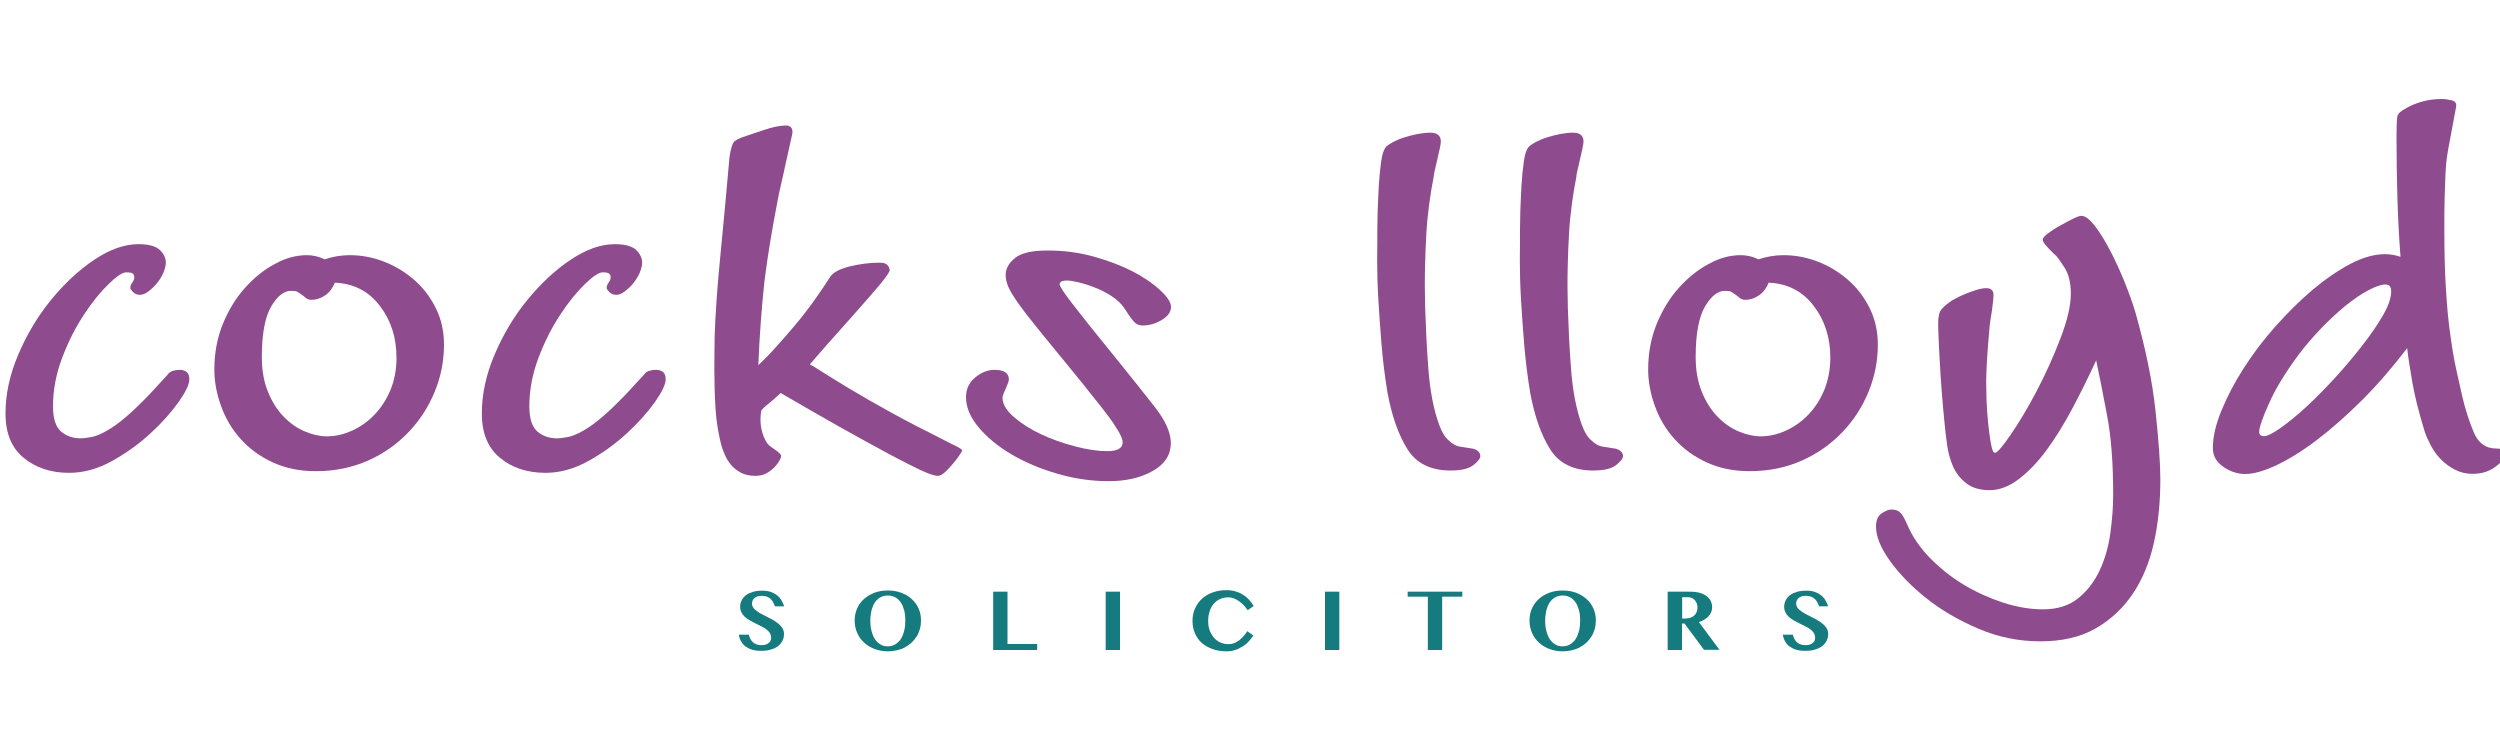
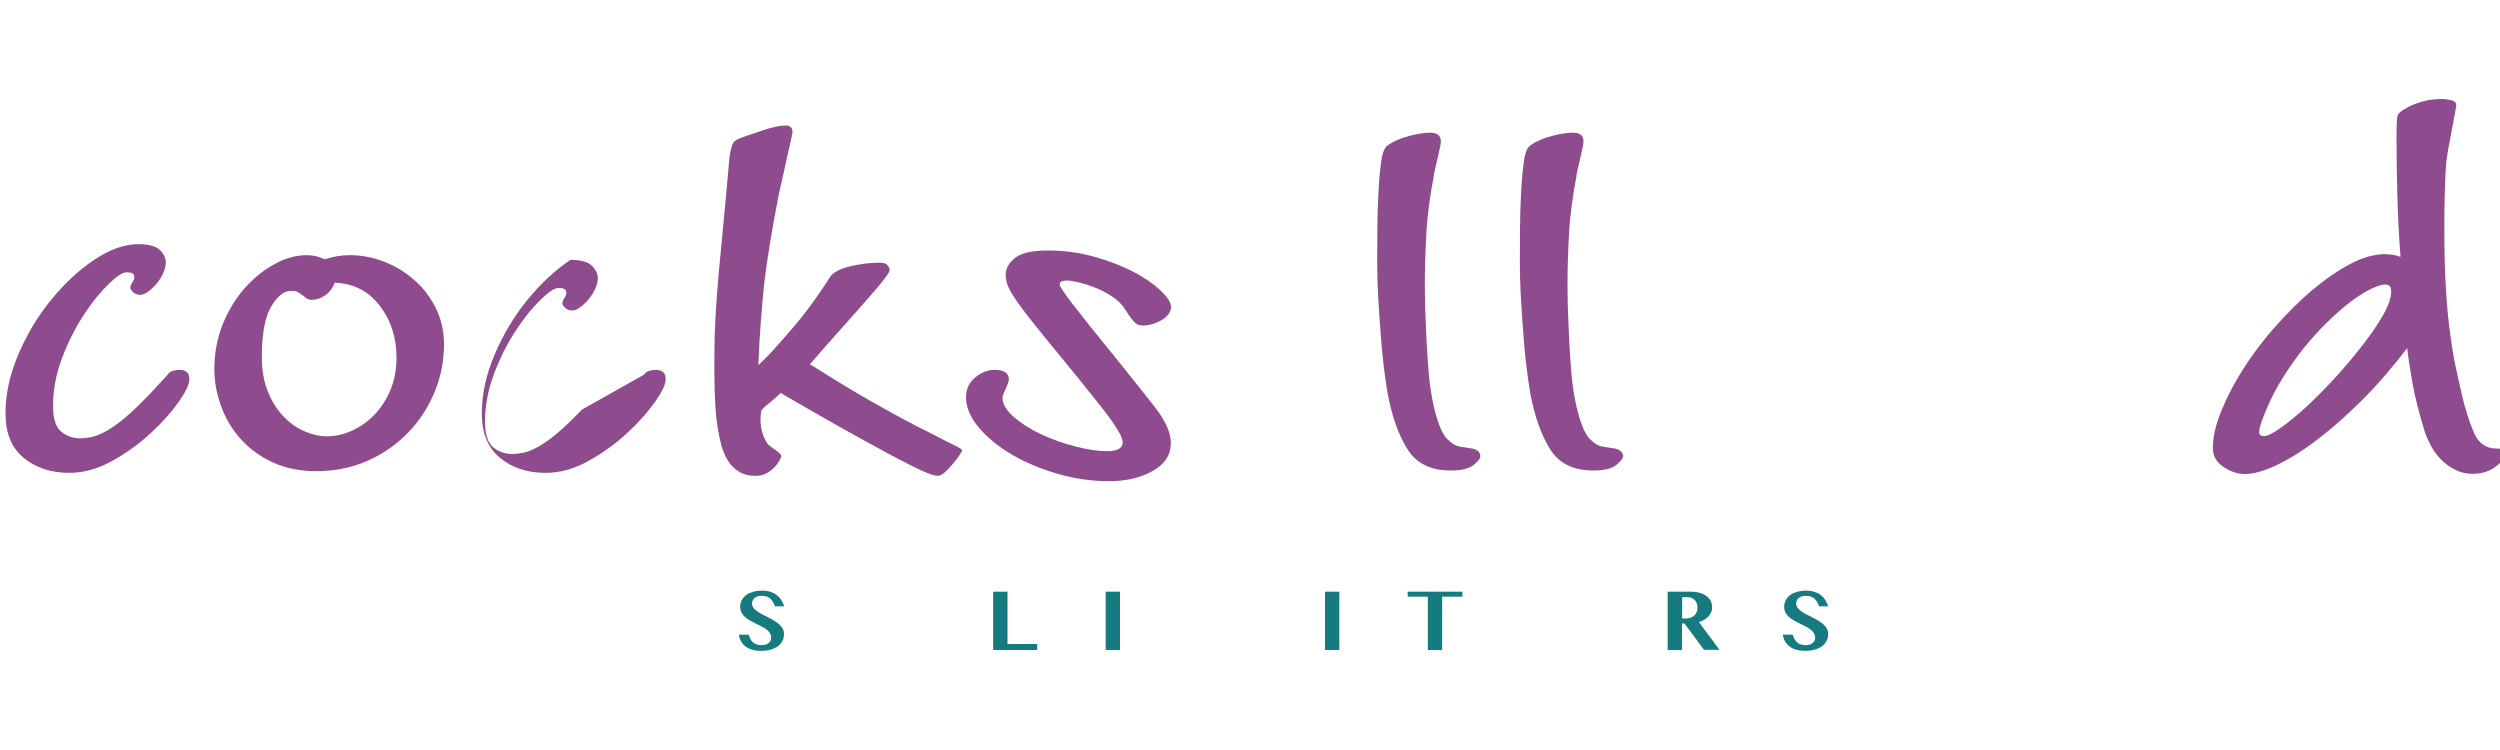
<svg xmlns="http://www.w3.org/2000/svg" version="1.1" id="Layer_1" x="0px" y="0px" viewBox="0 0 150 45" style="enable-background:new 0 0 150 45;" xml:space="preserve">
  <style type="text/css">
	.st0{fill:#8E4B8D;}
	.st1{fill:#157B7E;}
</style>
  <g>
    <path class="st0" d="M10.06,22.48c0.06-0.11,0.17-0.18,0.31-0.23c0.15-0.04,0.28-0.06,0.41-0.06c0.16,0,0.3,0.04,0.41,0.12   c0.11,0.08,0.17,0.23,0.17,0.45c0,0.3-0.22,0.76-0.65,1.37c-0.44,0.61-0.99,1.24-1.67,1.86c-0.68,0.63-1.44,1.18-2.3,1.66   c-0.86,0.48-1.72,0.72-2.59,0.72c-1.09,0-2-0.3-2.73-0.9c-0.73-0.6-1.09-1.49-1.09-2.66c0-1.15,0.25-2.32,0.76-3.52   c0.51-1.2,1.16-2.3,1.96-3.28c0.8-0.98,1.66-1.79,2.6-2.42c0.94-0.63,1.82-0.94,2.66-0.94c0.61,0,1.04,0.12,1.28,0.35   c0.24,0.23,0.36,0.49,0.36,0.76c0,0.16-0.05,0.36-0.14,0.59c-0.1,0.23-0.23,0.44-0.39,0.64c-0.16,0.19-0.33,0.36-0.51,0.49   c-0.18,0.14-0.35,0.21-0.51,0.21c-0.16,0-0.3-0.05-0.41-0.16c-0.11-0.11-0.17-0.19-0.17-0.25c0-0.11,0.04-0.22,0.12-0.33   c0.08-0.11,0.12-0.22,0.12-0.33c0-0.05-0.02-0.12-0.07-0.18c-0.05-0.07-0.19-0.1-0.41-0.1c-0.23,0-0.58,0.23-1.06,0.7   c-0.48,0.46-0.98,1.07-1.47,1.82c-0.5,0.75-0.94,1.61-1.31,2.58c-0.37,0.97-0.56,1.95-0.56,2.93c0,0.74,0.16,1.24,0.48,1.52   c0.32,0.27,0.71,0.41,1.16,0.41c0.19,0,0.42-0.03,0.68-0.08c0.26-0.05,0.56-0.18,0.9-0.37c0.34-0.19,0.72-0.46,1.14-0.82   c0.42-0.35,0.9-0.82,1.45-1.39L10.06,22.48z" />
    <path class="st0" d="M18.42,15.31c0.35,0,0.71,0.08,1.06,0.25c0.48-0.16,0.98-0.25,1.5-0.25c0.68,0,1.35,0.12,2.01,0.37   c0.66,0.25,1.26,0.6,1.81,1.07c0.55,0.46,0.99,1.03,1.33,1.7c0.34,0.67,0.51,1.41,0.51,2.23c0,0.98-0.19,1.93-0.56,2.83   c-0.37,0.9-0.89,1.71-1.57,2.42c-0.68,0.71-1.48,1.28-2.42,1.7c-0.94,0.42-1.98,0.64-3.14,0.64c-0.97,0-1.83-0.18-2.59-0.53   c-0.76-0.35-1.4-0.82-1.91-1.39c-0.52-0.57-0.91-1.23-1.18-1.97c-0.27-0.74-0.41-1.48-0.41-2.21c0-0.98,0.17-1.89,0.51-2.73   c0.34-0.83,0.78-1.56,1.33-2.17c0.55-0.61,1.14-1.09,1.79-1.43C17.13,15.48,17.78,15.31,18.42,15.31z M23.79,21.46   c0-1.2-0.33-2.24-1-3.11c-0.66-0.87-1.56-1.34-2.7-1.39c-0.13,0.33-0.32,0.58-0.58,0.76c-0.26,0.18-0.54,0.27-0.83,0.27   c-0.16,0-0.31-0.07-0.44-0.21c-0.2-0.14-0.32-0.23-0.39-0.27c-0.07-0.04-0.2-0.06-0.39-0.06c-0.42,0-0.82,0.31-1.19,0.94   c-0.37,0.63-0.56,1.64-0.56,3.03c0,0.79,0.12,1.49,0.37,2.09c0.24,0.6,0.56,1.1,0.95,1.5c0.39,0.4,0.81,0.69,1.27,0.88   c0.45,0.19,0.89,0.29,1.31,0.29c0.52,0,1.03-0.12,1.53-0.35c0.5-0.23,0.95-0.55,1.34-0.96c0.39-0.41,0.71-0.9,0.95-1.48   S23.79,22.17,23.79,21.46z" />
-     <path class="st0" d="M38.64,22.48c0.06-0.11,0.17-0.18,0.31-0.23c0.15-0.04,0.28-0.06,0.41-0.06c0.16,0,0.3,0.04,0.41,0.12   c0.11,0.08,0.17,0.23,0.17,0.45c0,0.3-0.22,0.76-0.65,1.37c-0.44,0.61-0.99,1.24-1.67,1.86c-0.68,0.63-1.44,1.18-2.3,1.66   c-0.86,0.48-1.72,0.72-2.59,0.72c-1.09,0-2-0.3-2.73-0.9c-0.73-0.6-1.09-1.49-1.09-2.66c0-1.15,0.25-2.32,0.76-3.52   c0.51-1.2,1.16-2.3,1.96-3.28c0.8-0.98,1.66-1.79,2.6-2.42c0.94-0.63,1.82-0.94,2.66-0.94c0.61,0,1.04,0.12,1.28,0.35   c0.24,0.23,0.36,0.49,0.36,0.76c0,0.16-0.05,0.36-0.14,0.59c-0.1,0.23-0.23,0.44-0.39,0.64c-0.16,0.19-0.33,0.36-0.51,0.49   c-0.18,0.14-0.35,0.21-0.51,0.21c-0.16,0-0.3-0.05-0.41-0.16c-0.11-0.11-0.17-0.19-0.17-0.25c0-0.11,0.04-0.22,0.12-0.33   c0.08-0.11,0.12-0.22,0.12-0.33c0-0.05-0.02-0.12-0.07-0.18c-0.05-0.07-0.19-0.1-0.41-0.1s-0.58,0.23-1.06,0.7   c-0.48,0.46-0.98,1.07-1.47,1.82c-0.5,0.75-0.94,1.61-1.31,2.58c-0.37,0.97-0.56,1.95-0.56,2.93c0,0.74,0.16,1.24,0.48,1.52   c0.32,0.27,0.71,0.41,1.16,0.41c0.19,0,0.42-0.03,0.68-0.08c0.26-0.05,0.56-0.18,0.9-0.37c0.34-0.19,0.72-0.46,1.14-0.82   c0.42-0.35,0.9-0.82,1.45-1.39L38.64,22.48z" />
+     <path class="st0" d="M38.64,22.48c0.06-0.11,0.17-0.18,0.31-0.23c0.15-0.04,0.28-0.06,0.41-0.06c0.16,0,0.3,0.04,0.41,0.12   c0.11,0.08,0.17,0.23,0.17,0.45c0,0.3-0.22,0.76-0.65,1.37c-0.44,0.61-0.99,1.24-1.67,1.86c-0.68,0.63-1.44,1.18-2.3,1.66   c-0.86,0.48-1.72,0.72-2.59,0.72c-1.09,0-2-0.3-2.73-0.9c-0.73-0.6-1.09-1.49-1.09-2.66c0-1.15,0.25-2.32,0.76-3.52   c0.51-1.2,1.16-2.3,1.96-3.28c0.8-0.98,1.66-1.79,2.6-2.42c0.61,0,1.04,0.12,1.28,0.35   c0.24,0.23,0.36,0.49,0.36,0.76c0,0.16-0.05,0.36-0.14,0.59c-0.1,0.23-0.23,0.44-0.39,0.64c-0.16,0.19-0.33,0.36-0.51,0.49   c-0.18,0.14-0.35,0.21-0.51,0.21c-0.16,0-0.3-0.05-0.41-0.16c-0.11-0.11-0.17-0.19-0.17-0.25c0-0.11,0.04-0.22,0.12-0.33   c0.08-0.11,0.12-0.22,0.12-0.33c0-0.05-0.02-0.12-0.07-0.18c-0.05-0.07-0.19-0.1-0.41-0.1s-0.58,0.23-1.06,0.7   c-0.48,0.46-0.98,1.07-1.47,1.82c-0.5,0.75-0.94,1.61-1.31,2.58c-0.37,0.97-0.56,1.95-0.56,2.93c0,0.74,0.16,1.24,0.48,1.52   c0.32,0.27,0.71,0.41,1.16,0.41c0.19,0,0.42-0.03,0.68-0.08c0.26-0.05,0.56-0.18,0.9-0.37c0.34-0.19,0.72-0.46,1.14-0.82   c0.42-0.35,0.9-0.82,1.45-1.39L38.64,22.48z" />
    <path class="st0" d="M45.5,21.91c0.32-0.3,0.68-0.66,1.06-1.09c0.39-0.42,0.77-0.87,1.16-1.33c0.39-0.46,0.76-0.94,1.11-1.43   c0.35-0.49,0.68-0.97,0.97-1.43c0.16-0.27,0.55-0.48,1.16-0.64c0.61-0.15,1.22-0.23,1.84-0.23c0.23,0,0.38,0.06,0.46,0.16   c0.08,0.11,0.12,0.21,0.12,0.29c0,0.11-0.22,0.42-0.65,0.94c-0.44,0.52-0.94,1.09-1.5,1.72c-0.56,0.63-1.1,1.24-1.62,1.82   c-0.52,0.59-0.85,0.98-1.02,1.17c0.06,0.03,0.32,0.18,0.77,0.47c0.45,0.29,1.03,0.64,1.74,1.07c0.71,0.42,1.52,0.89,2.44,1.39   c0.92,0.51,1.88,1,2.88,1.5c0.26,0.14,0.54,0.28,0.85,0.43c0.31,0.15,0.46,0.25,0.46,0.31c0,0.03-0.06,0.12-0.17,0.29   c-0.11,0.16-0.24,0.34-0.39,0.51c-0.15,0.18-0.3,0.34-0.46,0.49c-0.16,0.15-0.31,0.23-0.44,0.23c-0.26,0-0.81-0.21-1.64-0.64   c-0.84-0.42-1.77-0.92-2.78-1.48c-1.02-0.56-2-1.11-2.95-1.66c-0.95-0.55-1.64-0.94-2.06-1.19c-0.26,0.25-0.5,0.46-0.73,0.64   c-0.23,0.18-0.37,0.32-0.44,0.43c-0.06,0.38-0.06,0.75,0.02,1.11c0.08,0.36,0.2,0.64,0.36,0.86c0.06,0.08,0.22,0.21,0.46,0.37   c0.24,0.16,0.36,0.29,0.36,0.37c0,0.05-0.03,0.14-0.1,0.27c-0.07,0.12-0.16,0.25-0.29,0.39c-0.13,0.14-0.29,0.26-0.48,0.37   c-0.19,0.11-0.42,0.16-0.68,0.16c-0.35,0-0.65-0.07-0.89-0.2c-0.24-0.14-0.44-0.29-0.58-0.47c-0.14-0.18-0.26-0.36-0.34-0.55   c-0.08-0.19-0.14-0.33-0.17-0.41c-0.23-0.79-0.36-1.6-0.41-2.42c-0.05-0.82-0.07-1.58-0.07-2.3c0-0.76,0.01-1.45,0.02-2.07   c0.02-0.61,0.06-1.36,0.12-2.23c0.06-0.87,0.16-1.97,0.29-3.28c0.13-1.31,0.29-3.05,0.48-5.2c0.06-0.41,0.14-0.69,0.22-0.84   c0.08-0.15,0.35-0.29,0.8-0.43c0.16-0.05,0.51-0.17,1.04-0.35c0.53-0.18,0.97-0.27,1.33-0.27c0.26,0,0.39,0.14,0.39,0.41   c0,0.03-0.04,0.22-0.12,0.57c-0.08,0.36-0.17,0.76-0.27,1.21c-0.1,0.45-0.19,0.89-0.29,1.31c-0.1,0.42-0.16,0.72-0.19,0.88   c-0.35,1.8-0.63,3.48-0.82,5.02C45.7,18.47,45.57,20.13,45.5,21.91z" />
    <path class="st0" d="M70.26,18.42c0,0.3-0.19,0.56-0.56,0.78c-0.37,0.22-0.75,0.33-1.14,0.33c-0.16,0-0.31-0.05-0.43-0.14   c-0.13-0.1-0.34-0.38-0.63-0.84c-0.19-0.3-0.46-0.56-0.8-0.78c-0.34-0.22-0.69-0.4-1.04-0.53c-0.35-0.14-0.69-0.24-0.99-0.31   c-0.31-0.07-0.52-0.1-0.65-0.1c-0.1,0-0.19,0.01-0.29,0.04c-0.1,0.03-0.15,0.1-0.15,0.2c0,0.11,0.27,0.52,0.82,1.23   c0.55,0.71,1.4,1.78,2.56,3.2c0.9,1.12,1.68,2.09,2.32,2.91c0.64,0.82,0.97,1.54,0.97,2.17c0,0.71-0.36,1.27-1.09,1.68   c-0.73,0.41-1.6,0.61-2.64,0.61c-1.03,0-2.06-0.15-3.09-0.45c-1.03-0.3-1.95-0.69-2.76-1.17c-0.81-0.48-1.46-1.02-1.96-1.62   c-0.5-0.6-0.75-1.2-0.75-1.8c0-0.49,0.19-0.89,0.56-1.19c0.37-0.3,0.75-0.45,1.14-0.45c0.58,0,0.87,0.19,0.87,0.57   c0,0.11-0.07,0.3-0.19,0.57c-0.13,0.27-0.19,0.45-0.19,0.53c0,0.38,0.23,0.77,0.68,1.16c0.45,0.39,1,0.74,1.64,1.04   c0.64,0.3,1.33,0.54,2.06,0.73c0.73,0.19,1.36,0.28,1.91,0.28c0.61,0,0.92-0.18,0.92-0.53c0-0.16-0.09-0.39-0.27-0.69   c-0.18-0.3-0.39-0.62-0.65-0.96c-0.26-0.34-0.52-0.68-0.8-1.02c-0.27-0.34-0.51-0.63-0.7-0.88c-1-1.23-1.81-2.21-2.42-2.96   c-0.61-0.75-1.08-1.35-1.4-1.8c-0.32-0.45-0.53-0.8-0.63-1.04c-0.1-0.25-0.15-0.48-0.15-0.69c0-0.38,0.19-0.72,0.56-1.02   c0.37-0.3,1.02-0.45,1.96-0.45c0.97,0,1.89,0.12,2.78,0.37c0.89,0.25,1.67,0.55,2.35,0.9c0.68,0.36,1.22,0.73,1.64,1.13   C70.05,17.82,70.26,18.15,70.26,18.42z" />
    <path class="st0" d="M82.64,13.75c0-0.25,0.01-0.61,0.02-1.11c0.02-0.49,0.04-1,0.07-1.52c0.03-0.52,0.08-1,0.14-1.43   c0.06-0.44,0.16-0.72,0.28-0.86c0.06-0.08,0.2-0.18,0.4-0.29c0.21-0.11,0.43-0.21,0.69-0.29c0.25-0.08,0.52-0.15,0.81-0.21   c0.29-0.05,0.54-0.08,0.77-0.08c0.42,0,0.63,0.18,0.63,0.53c0,0.08-0.02,0.23-0.07,0.45c-0.05,0.22-0.1,0.44-0.15,0.66   c-0.05,0.22-0.1,0.42-0.14,0.61c-0.05,0.19-0.07,0.33-0.07,0.41c-0.1,0.49-0.19,1.04-0.27,1.64c-0.08,0.6-0.14,1.2-0.17,1.78   c-0.03,0.59-0.06,1.15-0.07,1.7c-0.02,0.55-0.02,1.02-0.02,1.43c0,0.33,0.01,0.76,0.02,1.29c0.02,0.53,0.04,1.11,0.07,1.72   c0.03,0.61,0.07,1.26,0.12,1.93c0.05,0.67,0.13,1.29,0.24,1.86c0.11,0.57,0.25,1.08,0.41,1.52c0.16,0.44,0.35,0.75,0.58,0.94   c0.23,0.22,0.45,0.34,0.68,0.37c0.23,0.03,0.48,0.07,0.77,0.12c0.29,0.08,0.44,0.23,0.44,0.45c0,0.14-0.14,0.31-0.41,0.53   c-0.27,0.22-0.73,0.33-1.38,0.33c-1.19,0-2.06-0.43-2.59-1.29c-0.54-0.86-0.93-1.99-1.19-3.38c-0.16-0.98-0.28-1.95-0.36-2.91   c-0.08-0.96-0.14-1.86-0.19-2.7c-0.05-0.85-0.07-1.63-0.07-2.34C82.64,14.9,82.64,14.27,82.64,13.75z" />
    <path class="st0" d="M91.2,13.75c0-0.25,0.01-0.61,0.02-1.11c0.02-0.49,0.04-1,0.07-1.52c0.03-0.52,0.08-1,0.14-1.43   c0.06-0.44,0.16-0.72,0.28-0.86c0.06-0.08,0.2-0.18,0.4-0.29c0.21-0.11,0.43-0.21,0.69-0.29c0.25-0.08,0.52-0.15,0.81-0.21   c0.29-0.05,0.54-0.08,0.77-0.08c0.42,0,0.63,0.18,0.63,0.53c0,0.08-0.02,0.23-0.07,0.45c-0.05,0.22-0.1,0.44-0.15,0.66   c-0.05,0.22-0.1,0.42-0.14,0.61c-0.05,0.19-0.07,0.33-0.07,0.41c-0.1,0.49-0.19,1.04-0.27,1.64c-0.08,0.6-0.14,1.2-0.17,1.78   c-0.03,0.59-0.06,1.15-0.07,1.7c-0.02,0.55-0.02,1.02-0.02,1.43c0,0.33,0.01,0.76,0.02,1.29c0.02,0.53,0.04,1.11,0.07,1.72   c0.03,0.61,0.07,1.26,0.12,1.93c0.05,0.67,0.13,1.29,0.24,1.86c0.11,0.57,0.25,1.08,0.41,1.52c0.16,0.44,0.35,0.75,0.58,0.94   c0.23,0.22,0.45,0.34,0.68,0.37c0.23,0.03,0.48,0.07,0.77,0.12c0.29,0.08,0.44,0.23,0.44,0.45c0,0.14-0.14,0.31-0.41,0.53   c-0.27,0.22-0.73,0.33-1.38,0.33c-1.19,0-2.06-0.43-2.59-1.29c-0.54-0.86-0.93-1.99-1.19-3.38c-0.16-0.98-0.28-1.95-0.36-2.91   c-0.08-0.96-0.14-1.86-0.19-2.7c-0.05-0.85-0.07-1.63-0.07-2.34C91.2,14.9,91.2,14.27,91.2,13.75z" />
-     <path class="st0" d="M104.45,15.31c0.35,0,0.71,0.08,1.06,0.25c0.48-0.16,0.98-0.25,1.5-0.25c0.68,0,1.35,0.12,2.01,0.37   c0.66,0.25,1.26,0.6,1.81,1.07c0.55,0.46,0.99,1.03,1.33,1.7c0.34,0.67,0.51,1.41,0.51,2.23c0,0.98-0.19,1.93-0.56,2.83   c-0.37,0.9-0.89,1.71-1.57,2.42c-0.68,0.71-1.48,1.28-2.42,1.7c-0.94,0.42-1.98,0.64-3.14,0.64c-0.97,0-1.83-0.18-2.59-0.53   c-0.76-0.35-1.4-0.82-1.91-1.39c-0.52-0.57-0.91-1.23-1.18-1.97c-0.27-0.74-0.41-1.48-0.41-2.21c0-0.98,0.17-1.89,0.51-2.73   c0.34-0.83,0.78-1.56,1.33-2.17c0.55-0.61,1.14-1.09,1.79-1.43C103.16,15.48,103.8,15.31,104.45,15.31z M109.82,21.46   c0-1.2-0.33-2.24-1-3.11c-0.66-0.87-1.56-1.34-2.7-1.39c-0.13,0.33-0.32,0.58-0.58,0.76c-0.26,0.18-0.54,0.27-0.83,0.27   c-0.16,0-0.31-0.07-0.44-0.21c-0.2-0.14-0.32-0.23-0.39-0.27c-0.07-0.04-0.2-0.06-0.39-0.06c-0.42,0-0.82,0.31-1.19,0.94   c-0.37,0.63-0.56,1.64-0.56,3.03c0,0.79,0.12,1.49,0.37,2.09c0.24,0.6,0.56,1.1,0.95,1.5c0.39,0.4,0.81,0.69,1.27,0.88   c0.45,0.19,0.89,0.29,1.31,0.29c0.52,0,1.03-0.12,1.53-0.35c0.5-0.23,0.95-0.55,1.34-0.96c0.39-0.41,0.71-0.9,0.95-1.48   C109.69,22.81,109.82,22.17,109.82,21.46z" />
-     <path class="st0" d="M125.77,21.62c-0.45,0.98-0.93,1.95-1.43,2.89c-0.5,0.94-1.02,1.78-1.55,2.5c-0.53,0.72-1.09,1.3-1.67,1.74   c-0.58,0.44-1.16,0.66-1.74,0.66s-1.05-0.14-1.4-0.41c-0.35-0.27-0.62-0.61-0.8-1.02c-0.18-0.41-0.3-0.85-0.36-1.33   c-0.07-0.48-0.11-0.91-0.15-1.29c-0.06-0.6-0.12-1.24-0.17-1.91c-0.05-0.67-0.09-1.29-0.12-1.86c-0.03-0.57-0.06-1.06-0.07-1.45   c-0.02-0.4-0.02-0.64-0.02-0.72c0-0.33,0.04-0.57,0.12-0.74c0.08-0.16,0.3-0.37,0.65-0.61c0.03-0.03,0.14-0.09,0.31-0.18   c0.18-0.1,0.37-0.18,0.58-0.27c0.21-0.08,0.43-0.16,0.65-0.23c0.23-0.07,0.42-0.1,0.58-0.1c0.29,0,0.43,0.14,0.43,0.41   c0,0.03-0.01,0.13-0.02,0.31c-0.02,0.18-0.04,0.38-0.07,0.59c-0.03,0.22-0.07,0.43-0.1,0.64c-0.03,0.21-0.05,0.35-0.05,0.43   c-0.07,0.71-0.11,1.35-0.15,1.91c-0.03,0.56-0.05,0.99-0.05,1.29c0,0.25,0.01,0.61,0.02,1.11c0.02,0.49,0.05,0.97,0.1,1.43   c0.05,0.46,0.1,0.87,0.17,1.23c0.06,0.36,0.14,0.53,0.24,0.53c0.13,0,0.44-0.36,0.94-1.09c0.5-0.72,1.02-1.59,1.55-2.6   c0.53-1.01,1.01-2.06,1.43-3.16c0.42-1.09,0.63-1.99,0.63-2.7c0-0.66-0.13-1.18-0.39-1.58c-0.26-0.4-0.42-0.62-0.48-0.68   c-0.07-0.05-0.22-0.2-0.46-0.45c-0.24-0.25-0.36-0.42-0.36-0.53c0-0.08,0.1-0.21,0.31-0.37c0.21-0.16,0.45-0.32,0.73-0.47   c0.27-0.15,0.53-0.29,0.77-0.41c0.24-0.12,0.41-0.18,0.51-0.18c0.23,0,0.49,0.2,0.8,0.59c0.31,0.4,0.61,0.89,0.92,1.48   c0.31,0.59,0.6,1.22,0.87,1.89c0.27,0.67,0.49,1.28,0.65,1.82c0.61,2.16,1.02,4.13,1.21,5.92c0.19,1.79,0.29,3.16,0.29,4.12   c0,1.37-0.13,2.64-0.39,3.81c-0.26,1.17-0.69,2.2-1.28,3.07c-0.59,0.87-1.34,1.56-2.24,2.07c-0.9,0.51-2,0.76-3.29,0.76   c-1.29,0-2.53-0.25-3.72-0.76c-1.19-0.51-2.24-1.12-3.14-1.84c-0.9-0.72-1.63-1.48-2.18-2.25c-0.55-0.78-0.82-1.45-0.82-2.03   c0-0.38,0.11-0.65,0.34-0.8c0.23-0.15,0.42-0.23,0.58-0.23c0.23,0,0.4,0.06,0.53,0.18c0.13,0.12,0.27,0.37,0.44,0.76   c0.29,0.68,0.73,1.33,1.33,1.95c0.6,0.61,1.26,1.15,2.01,1.6c0.74,0.45,1.53,0.81,2.37,1.09c0.84,0.27,1.64,0.41,2.42,0.41   c0.87,0,1.58-0.23,2.13-0.68c0.55-0.45,0.97-1.01,1.28-1.68c0.31-0.67,0.52-1.41,0.63-2.21c0.11-0.81,0.17-1.58,0.17-2.32   c0-1.88-0.12-3.48-0.37-4.77C126.17,23.58,125.96,22.5,125.77,21.62z" />
    <path class="st0" d="M147,8.38c-0.07,0.33-0.12,0.65-0.17,0.96c-0.05,0.31-0.08,0.67-0.1,1.07c-0.02,0.4-0.03,0.86-0.05,1.39   c-0.02,0.53-0.02,1.18-0.02,1.95c0,1.39,0.03,2.61,0.1,3.65c0.06,1.04,0.15,1.96,0.27,2.77c0.11,0.81,0.23,1.5,0.36,2.07   c0.13,0.57,0.24,1.08,0.34,1.52c0.19,0.82,0.43,1.55,0.7,2.19c0.27,0.64,0.72,0.96,1.33,0.96c0.39,0,0.58,0.12,0.58,0.37   c0,0.16-0.19,0.4-0.58,0.7c-0.39,0.3-0.85,0.45-1.4,0.45c-0.39,0-0.74-0.08-1.06-0.25c-0.32-0.16-0.6-0.37-0.84-0.61   c-0.24-0.25-0.44-0.52-0.6-0.82c-0.16-0.3-0.29-0.59-0.38-0.86c-0.35-1.15-0.6-2.13-0.74-2.95s-0.25-1.5-0.31-2.05   c-0.9,1.17-1.81,2.23-2.75,3.16c-0.94,0.93-1.84,1.72-2.71,2.38c-0.87,0.66-1.68,1.15-2.42,1.5c-0.74,0.34-1.35,0.51-1.84,0.51   c-0.45,0-0.89-0.14-1.31-0.43c-0.42-0.29-0.63-0.66-0.63-1.13c0-0.66,0.17-1.4,0.51-2.23c0.34-0.83,0.78-1.68,1.33-2.54   c0.55-0.86,1.18-1.7,1.91-2.52c0.73-0.82,1.47-1.55,2.22-2.19c0.76-0.64,1.52-1.16,2.27-1.56c0.76-0.4,1.46-0.59,2.1-0.59   c0.32,0,0.63,0.06,0.92,0.16c-0.1-1.31-0.16-2.53-0.19-3.67c-0.03-1.13-0.05-2.34-0.05-3.63c0-0.57,0.02-0.94,0.05-1.11   s0.17-0.31,0.43-0.45c0.25-0.16,0.58-0.31,0.97-0.43c0.4-0.12,0.82-0.18,1.26-0.18c0.19,0,0.39,0.03,0.6,0.08   c0.21,0.05,0.3,0.18,0.27,0.37L147,8.38z M143.47,17.48c0-0.27-0.11-0.41-0.34-0.41c-0.26,0-0.6,0.12-1.04,0.35   c-0.44,0.23-0.89,0.55-1.38,0.94c-0.48,0.4-0.97,0.85-1.45,1.35c-0.48,0.51-0.94,1.03-1.35,1.58c-0.77,1.04-1.36,2-1.76,2.89   c-0.4,0.89-0.6,1.47-0.6,1.74c0,0.16,0.1,0.25,0.29,0.25s0.52-0.16,0.99-0.49c0.47-0.33,0.98-0.75,1.55-1.27   c0.56-0.52,1.14-1.11,1.74-1.76c0.6-0.66,1.14-1.3,1.64-1.95c0.5-0.64,0.91-1.24,1.23-1.8C143.31,18.34,143.47,17.87,143.47,17.48z   " />
  </g>
  <g>
    <path class="st1" d="M45.67,39.05c-0.21,0-0.39-0.02-0.55-0.07c-0.16-0.05-0.29-0.12-0.4-0.2c-0.11-0.09-0.2-0.19-0.26-0.31   c-0.07-0.12-0.11-0.25-0.13-0.39h0.6c0.02,0.09,0.05,0.17,0.09,0.25s0.09,0.14,0.15,0.2c0.06,0.06,0.13,0.1,0.22,0.13   c0.08,0.03,0.18,0.05,0.29,0.05c0.07,0,0.14-0.01,0.21-0.02c0.07-0.02,0.14-0.04,0.19-0.08c0.06-0.04,0.1-0.08,0.14-0.14   c0.03-0.06,0.05-0.13,0.05-0.21c0-0.1-0.03-0.2-0.08-0.28c-0.05-0.08-0.12-0.15-0.21-0.22c-0.09-0.07-0.19-0.13-0.3-0.18   c-0.11-0.06-0.23-0.11-0.34-0.17c-0.12-0.06-0.23-0.12-0.34-0.18c-0.11-0.06-0.21-0.13-0.3-0.21c-0.09-0.08-0.16-0.17-0.21-0.27   c-0.05-0.1-0.08-0.21-0.08-0.34c0-0.14,0.03-0.27,0.09-0.39c0.06-0.12,0.15-0.22,0.26-0.31c0.11-0.09,0.26-0.15,0.42-0.2   c0.17-0.05,0.36-0.07,0.57-0.07c0.17,0,0.33,0.02,0.48,0.07c0.14,0.05,0.27,0.11,0.38,0.2c0.11,0.08,0.2,0.18,0.27,0.3   c0.07,0.11,0.13,0.24,0.17,0.37H46.5c-0.03-0.08-0.07-0.16-0.11-0.24c-0.04-0.08-0.09-0.14-0.15-0.2c-0.06-0.06-0.13-0.1-0.22-0.14   c-0.09-0.03-0.19-0.05-0.31-0.05c-0.11,0-0.21,0.01-0.28,0.04c-0.08,0.03-0.14,0.07-0.18,0.11c-0.05,0.05-0.08,0.1-0.1,0.15   c-0.02,0.06-0.03,0.11-0.03,0.16c0,0.09,0.03,0.18,0.08,0.25c0.05,0.08,0.13,0.15,0.22,0.21c0.09,0.07,0.19,0.13,0.31,0.19   c0.12,0.06,0.23,0.12,0.35,0.18c0.12,0.06,0.24,0.12,0.35,0.19c0.11,0.07,0.22,0.14,0.31,0.22c0.09,0.08,0.16,0.17,0.22,0.26   c0.05,0.1,0.08,0.2,0.08,0.33c0,0.14-0.03,0.28-0.09,0.4c-0.06,0.12-0.15,0.23-0.26,0.32c-0.11,0.09-0.26,0.16-0.43,0.21   C46.09,39.03,45.89,39.05,45.67,39.05z" />
-     <path class="st1" d="M53.27,39.08c-0.28,0-0.54-0.05-0.79-0.14c-0.24-0.09-0.46-0.22-0.63-0.38c-0.18-0.16-0.32-0.36-0.42-0.59   c-0.1-0.23-0.15-0.47-0.15-0.74c0-0.26,0.05-0.51,0.15-0.73c0.1-0.22,0.24-0.41,0.42-0.57c0.18-0.16,0.39-0.28,0.63-0.37   c0.24-0.09,0.51-0.13,0.79-0.13c0.28,0,0.54,0.04,0.79,0.13c0.24,0.09,0.45,0.21,0.63,0.37c0.18,0.16,0.32,0.35,0.42,0.57   c0.1,0.22,0.15,0.46,0.15,0.72c0,0.19-0.02,0.36-0.07,0.53c-0.05,0.16-0.11,0.32-0.2,0.45c-0.09,0.14-0.19,0.26-0.31,0.37   c-0.12,0.11-0.25,0.2-0.4,0.28c-0.15,0.08-0.31,0.13-0.48,0.17C53.63,39.06,53.45,39.08,53.27,39.08z M53.27,38.78   c0.17,0,0.32-0.04,0.45-0.12c0.13-0.08,0.24-0.19,0.33-0.32c0.09-0.14,0.15-0.3,0.2-0.49c0.05-0.19,0.07-0.4,0.07-0.62   c0-0.22-0.02-0.43-0.07-0.61c-0.05-0.18-0.11-0.34-0.2-0.47s-0.2-0.24-0.33-0.31s-0.28-0.11-0.45-0.11c-0.17,0-0.32,0.04-0.45,0.11   s-0.24,0.18-0.33,0.31s-0.15,0.29-0.2,0.47c-0.04,0.18-0.07,0.39-0.07,0.61c0,0.23,0.02,0.43,0.07,0.62   c0.05,0.19,0.11,0.35,0.2,0.49c0.09,0.14,0.2,0.25,0.33,0.32C52.94,38.75,53.1,38.78,53.27,38.78z" />
    <path class="st1" d="M59.59,35.5h0.86v3.14h1.78V39h-2.64V35.5z" />
    <path class="st1" d="M66.34,35.5h0.86V39h-0.86V35.5z" />
-     <path class="st1" d="M72.49,37.25c0,0.23,0.03,0.43,0.1,0.6c0.07,0.17,0.16,0.32,0.27,0.44c0.11,0.12,0.24,0.21,0.39,0.27   c0.15,0.06,0.3,0.09,0.46,0.09c0.12,0,0.24-0.02,0.34-0.06c0.11-0.04,0.2-0.1,0.3-0.17c0.09-0.07,0.18-0.16,0.26-0.25   c0.08-0.09,0.16-0.19,0.23-0.3l0.36,0.26c-0.08,0.12-0.17,0.24-0.28,0.36c-0.11,0.12-0.23,0.22-0.37,0.3   c-0.14,0.09-0.28,0.16-0.44,0.21c-0.16,0.05-0.33,0.08-0.51,0.08c-0.3,0-0.58-0.04-0.83-0.13c-0.25-0.09-0.47-0.21-0.66-0.37   S71.8,38.22,71.7,38c-0.1-0.22-0.15-0.47-0.15-0.75c0-0.27,0.05-0.51,0.15-0.74c0.1-0.22,0.24-0.42,0.41-0.58   c0.18-0.16,0.39-0.29,0.64-0.38c0.25-0.09,0.52-0.14,0.82-0.14c0.2,0,0.38,0.02,0.55,0.07c0.17,0.05,0.32,0.11,0.45,0.2   c0.14,0.08,0.26,0.18,0.37,0.3c0.11,0.12,0.2,0.24,0.28,0.38l-0.36,0.25c-0.07-0.1-0.15-0.2-0.24-0.3   c-0.09-0.09-0.18-0.17-0.28-0.24c-0.1-0.07-0.2-0.12-0.31-0.17c-0.11-0.04-0.22-0.06-0.34-0.06c-0.16,0-0.31,0.03-0.46,0.09   c-0.15,0.06-0.27,0.15-0.38,0.27c-0.11,0.12-0.2,0.26-0.26,0.44S72.49,37.02,72.49,37.25z" />
    <path class="st1" d="M79.5,35.5h0.86V39H79.5V35.5z" />
    <path class="st1" d="M87.74,35.5v0.3h-1.21V39h-0.86v-3.2h-1.21v-0.3H87.74z" />
-     <path class="st1" d="M93.76,39.08c-0.28,0-0.54-0.05-0.79-0.14c-0.24-0.09-0.46-0.22-0.63-0.38c-0.18-0.16-0.32-0.36-0.42-0.59   c-0.1-0.23-0.15-0.47-0.15-0.74c0-0.26,0.05-0.51,0.15-0.73c0.1-0.22,0.24-0.41,0.42-0.57c0.18-0.16,0.39-0.28,0.63-0.37   c0.24-0.09,0.51-0.13,0.79-0.13c0.28,0,0.54,0.04,0.79,0.13c0.24,0.09,0.45,0.21,0.63,0.37c0.18,0.16,0.32,0.35,0.42,0.57   c0.1,0.22,0.15,0.46,0.15,0.72c0,0.19-0.02,0.36-0.07,0.53c-0.05,0.16-0.11,0.32-0.2,0.45c-0.09,0.14-0.19,0.26-0.31,0.37   c-0.12,0.11-0.25,0.2-0.4,0.28c-0.15,0.08-0.31,0.13-0.48,0.17C94.12,39.06,93.94,39.08,93.76,39.08z M93.76,38.78   c0.17,0,0.32-0.04,0.45-0.12c0.13-0.08,0.24-0.19,0.33-0.32c0.09-0.14,0.15-0.3,0.2-0.49c0.05-0.19,0.07-0.4,0.07-0.62   c0-0.22-0.02-0.43-0.07-0.61c-0.05-0.18-0.11-0.34-0.2-0.47s-0.2-0.24-0.33-0.31c-0.13-0.07-0.28-0.11-0.45-0.11   c-0.17,0-0.32,0.04-0.45,0.11c-0.13,0.07-0.24,0.18-0.33,0.31s-0.15,0.29-0.2,0.47c-0.04,0.18-0.07,0.39-0.07,0.61   c0,0.23,0.02,0.43,0.07,0.62c0.05,0.19,0.11,0.35,0.2,0.49c0.09,0.14,0.2,0.25,0.33,0.32C93.43,38.75,93.58,38.78,93.76,38.78z" />
    <path class="st1" d="M100.08,35.5h1.31c0.23,0,0.42,0.02,0.59,0.07c0.17,0.05,0.31,0.11,0.42,0.2c0.11,0.09,0.2,0.19,0.25,0.3   s0.08,0.24,0.08,0.38c0,0.1-0.02,0.19-0.06,0.28c-0.04,0.09-0.09,0.17-0.16,0.25c-0.07,0.07-0.15,0.14-0.25,0.2   c-0.1,0.06-0.21,0.11-0.33,0.14l1.24,1.67h-0.93l-1.17-1.58h-0.15V39h-0.86V35.5z M100.93,37.11h0.19c0.1,0,0.2-0.01,0.29-0.04   c0.09-0.03,0.17-0.07,0.23-0.13c0.07-0.05,0.12-0.12,0.15-0.2c0.04-0.08,0.06-0.17,0.06-0.27c0-0.09-0.01-0.18-0.04-0.26   c-0.03-0.08-0.07-0.14-0.12-0.2c-0.05-0.06-0.11-0.1-0.18-0.13c-0.07-0.03-0.15-0.05-0.23-0.05h-0.35V37.11z" />
    <path class="st1" d="M108.31,39.05c-0.21,0-0.39-0.02-0.55-0.07c-0.16-0.05-0.29-0.12-0.4-0.2c-0.11-0.09-0.2-0.19-0.26-0.31   c-0.07-0.12-0.11-0.25-0.13-0.39h0.6c0.02,0.09,0.05,0.17,0.09,0.25c0.04,0.08,0.09,0.14,0.15,0.2c0.06,0.06,0.13,0.1,0.22,0.13   c0.08,0.03,0.18,0.05,0.29,0.05c0.07,0,0.14-0.01,0.21-0.02c0.07-0.02,0.14-0.04,0.19-0.08s0.1-0.08,0.14-0.14   c0.03-0.06,0.05-0.13,0.05-0.21c0-0.1-0.03-0.2-0.08-0.28c-0.05-0.08-0.12-0.15-0.21-0.22c-0.09-0.07-0.19-0.13-0.3-0.18   c-0.11-0.06-0.23-0.11-0.34-0.17c-0.12-0.06-0.23-0.12-0.34-0.18c-0.11-0.06-0.21-0.13-0.3-0.21c-0.09-0.08-0.16-0.17-0.21-0.27   c-0.05-0.1-0.08-0.21-0.08-0.34c0-0.14,0.03-0.27,0.09-0.39c0.06-0.12,0.15-0.22,0.26-0.31c0.11-0.09,0.26-0.15,0.42-0.2   c0.17-0.05,0.36-0.07,0.57-0.07c0.17,0,0.33,0.02,0.48,0.07c0.14,0.05,0.27,0.11,0.38,0.2c0.11,0.08,0.2,0.18,0.27,0.3   c0.07,0.11,0.13,0.24,0.17,0.37h-0.54c-0.03-0.08-0.07-0.16-0.11-0.24c-0.04-0.08-0.09-0.14-0.15-0.2   c-0.06-0.06-0.13-0.1-0.22-0.14c-0.09-0.03-0.19-0.05-0.31-0.05c-0.11,0-0.21,0.01-0.28,0.04c-0.08,0.03-0.14,0.07-0.18,0.11   c-0.05,0.05-0.08,0.1-0.1,0.15c-0.02,0.06-0.03,0.11-0.03,0.16c0,0.09,0.03,0.18,0.08,0.25c0.05,0.08,0.13,0.15,0.22,0.21   c0.09,0.07,0.19,0.13,0.31,0.19c0.12,0.06,0.23,0.12,0.35,0.18c0.12,0.06,0.24,0.12,0.35,0.19c0.11,0.07,0.22,0.14,0.31,0.22   c0.09,0.08,0.16,0.17,0.22,0.26c0.05,0.1,0.08,0.2,0.08,0.33c0,0.14-0.03,0.28-0.09,0.4c-0.06,0.12-0.15,0.23-0.26,0.32   c-0.11,0.09-0.26,0.16-0.43,0.21C108.73,39.03,108.53,39.05,108.31,39.05z" />
  </g>
</svg>